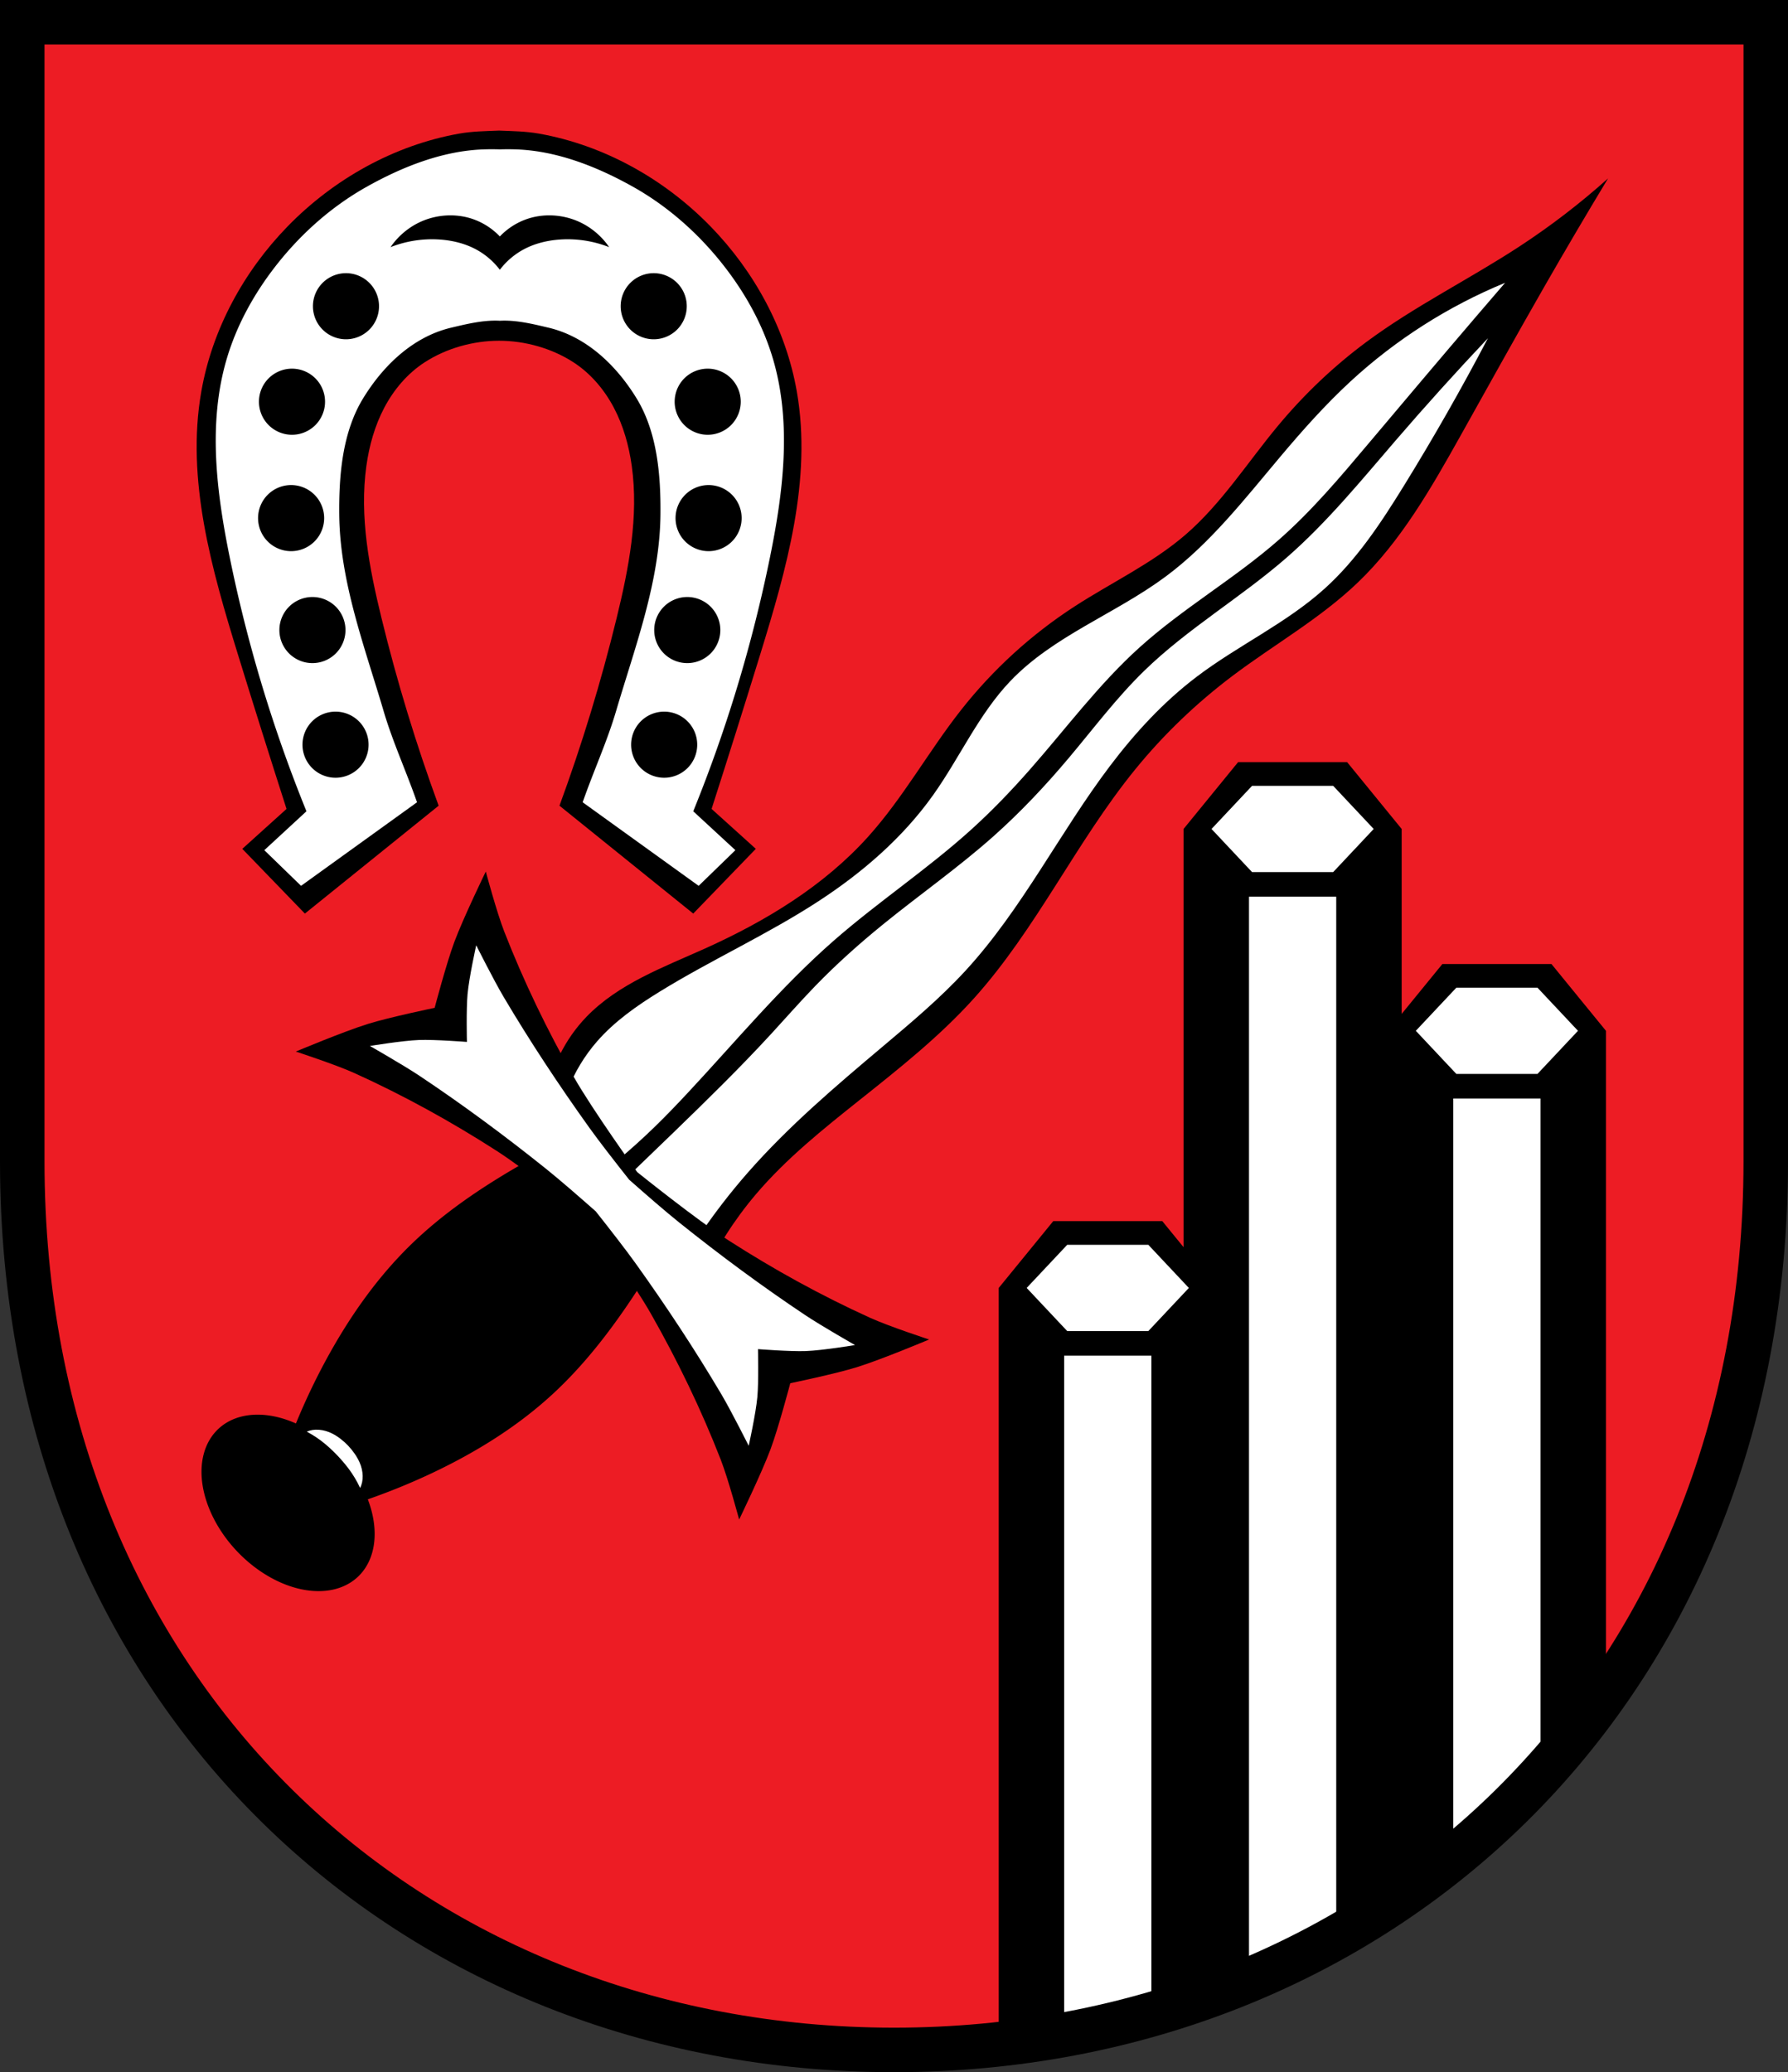
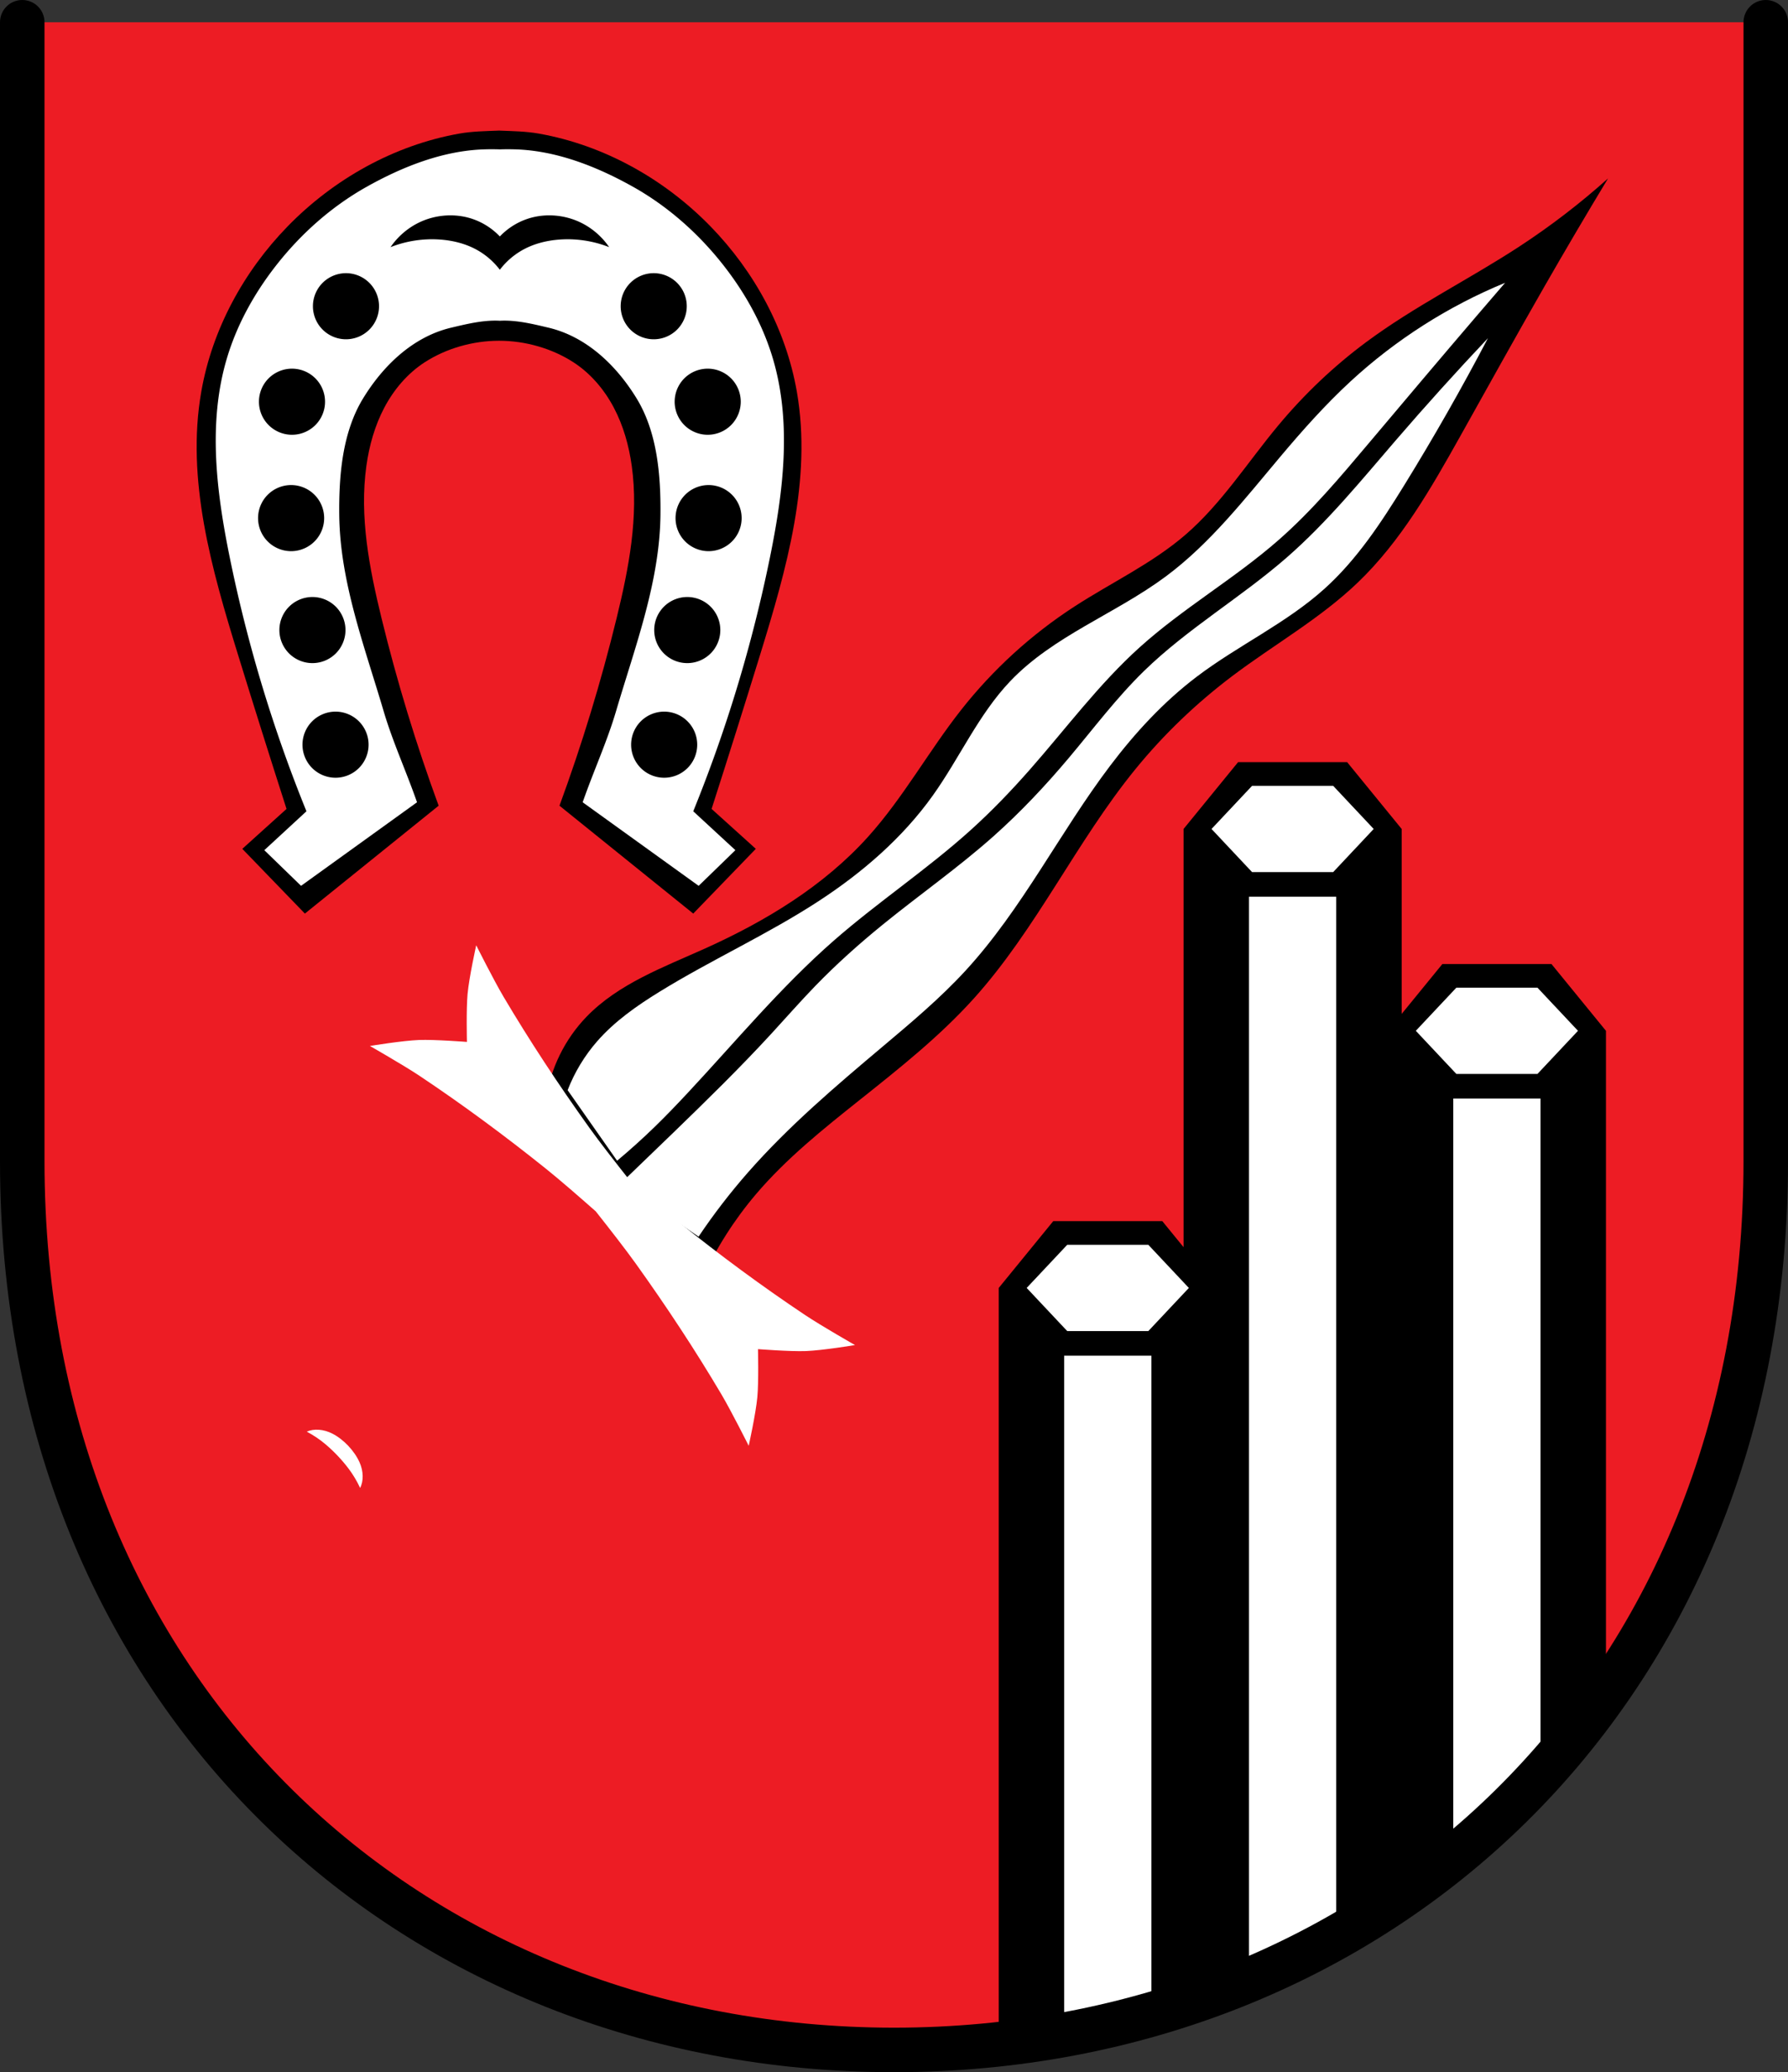
<svg xmlns="http://www.w3.org/2000/svg" xmlns:ns1="http://www.inkscape.org/namespaces/inkscape" xmlns:ns2="http://sodipodi.sourceforge.net/DTD/sodipodi-0.dtd" width="138.188mm" height="160.146mm" viewBox="0 0 138.188 160.146" version="1.1" id="svg865" ns1:version="0.92.5 (2060ec1f9f, 2020-04-08)" ns2:docname="DEU Vettelschoß COA.svg">
  <rect x="0" y="0" width="138.188" height="160.146" fill="#333333" stroke="none" />
  <defs id="defs859">
    <ns1:path-effect effect="spiro" id="path-effect1352" is_visible="true" />
    <ns1:path-effect effect="spiro" id="path-effect1348" is_visible="true" />
    <ns1:path-effect effect="spiro" id="path-effect1344" is_visible="true" />
    <ns1:path-effect effect="spiro" id="path-effect1261" is_visible="true" />
    <ns1:path-effect effect="spiro" id="path-effect1235" is_visible="true" />
    <ns1:path-effect effect="spiro" id="path-effect1186" is_visible="true" />
    <ns1:path-effect effect="spiro" id="path-effect1064" is_visible="true" />
    <ns1:path-effect effect="spiro" id="path-effect1037" is_visible="true" />
    <ns1:path-effect effect="spiro" id="path-effect3644" is_visible="true" />
    <ns1:path-effect effect="spiro" id="path-effect3636" is_visible="true" />
    <ns1:path-effect effect="spiro" id="path-effect3544" is_visible="true" />
    <ns1:path-effect effect="spiro" id="path-effect3466" is_visible="true" />
    <ns1:path-effect effect="spiro" id="path-effect3544-2" is_visible="true" />
    <ns1:path-effect effect="spiro" id="path-effect3644-8" is_visible="true" />
    <ns1:path-effect effect="spiro" id="path-effect3644-3" is_visible="true" />
    <ns1:path-effect effect="spiro" id="path-effect3636-0" is_visible="true" />
    <ns1:path-effect effect="spiro" id="path-effect1727-0-1" is_visible="true" />
    <ns1:path-effect effect="spiro" id="path-effect1731-8-3" is_visible="true" />
    <ns1:path-effect effect="spiro" id="path-effect1727-3" is_visible="true" />
    <ns1:path-effect effect="spiro" id="path-effect1731-7" is_visible="true" />
    <ns1:path-effect effect="spiro" id="path-effect841-8" is_visible="true" />
    <ns1:path-effect effect="skeletal" id="path-effect6414" is_visible="true" lpeversion="1" pattern="m 26507.414,27761.564 c 0,-13.157 10.678,-23.835 23.835,-23.835 13.157,0 23.835,10.678 23.835,23.835 0,13.157 -10.678,23.835 -23.835,23.835 -13.157,0 -23.835,-10.678 -23.835,-23.835 z" copytype="single_stretched" prop_scale="0.08" scale_y_rel="false" spacing="0" normal_offset="0" tang_offset="0" prop_units="false" vertical_pattern="false" hide_knot="false" fuse_tolerance="0" />
    <ns1:path-effect effect="spiro" id="path-effect1037-3" is_visible="true" />
    <ns1:path-effect effect="spiro" id="path-effect1064-2" is_visible="true" />
    <ns1:path-effect effect="spiro" id="path-effect1186-5" is_visible="true" />
    <ns1:path-effect effect="spiro" id="path-effect1235-0" is_visible="true" />
    <ns1:path-effect effect="spiro" id="path-effect1261-3" is_visible="true" />
    <ns1:path-effect effect="spiro" id="path-effect1344-1" is_visible="true" />
  </defs>
  <ns2:namedview id="base" pagecolor="#ffffff" bordercolor="#666666" borderopacity="1.0" ns1:pageopacity="0.0" ns1:pageshadow="2" ns1:zoom="1.310148" ns1:cx="261.14321" ns1:cy="302.63756" ns1:document-units="mm" ns1:current-layer="layer1" showgrid="false" ns1:window-width="1920" ns1:window-height="1046" ns1:window-x="-11" ns1:window-y="-11" ns1:window-maximized="1" fit-margin-top="0" fit-margin-left="0" fit-margin-right="0" fit-margin-bottom="0" ns1:snap-global="false" ns1:snap-midpoints="true" ns1:snap-smooth-nodes="true" />
  <g ns1:label="Ebene 1" ns1:groupmode="layer" id="layer1" transform="translate(12.002,170.143)">
    <path style="opacity:1;fill:#ed1c24;fill-opacity:1;fill-rule:evenodd;stroke:none;stroke-width:3.44;stroke-linecap:round;stroke-linejoin:miter;stroke-miterlimit:4;stroke-dasharray:none;stroke-opacity:1;paint-order:fill markers stroke" d="m -10.282,-168.423 v 88.029 c 0,41.282 30.049,68.677 67.374,68.677 37.326,0 67.375,-27.395 67.375,-68.677 v -88.029 z" id="rect953-1-3" ns1:connector-curvature="0" ns2:nodetypes="cssscc" />
-     <path style="fill:#000000;stroke:none;stroke-width:0.265px;stroke-linecap:butt;stroke-linejoin:miter;stroke-opacity:1" d="m 39.37,-81.573 -3.788,-2.24 c -2.575,1.117 -5.085,2.382 -7.513,3.788 -2.996,1.734 -5.885,3.696 -8.36,6.117 -2.63,2.572 -4.754,5.628 -6.509,8.861 -0.866,1.594 -1.642,3.237 -2.33,4.915 a 7.858,5.44 46.545 0 0 -6.009,0.432 7.858,5.44 46.545 0 0 1.455,9.446 7.858,5.44 46.545 0 0 9.354,1.962 7.858,5.44 46.545 0 0 0.755,-5.977 c 1.713,-0.597 3.395,-1.284 5.034,-2.062 3.323,-1.578 6.489,-3.535 9.199,-6.022 2.551,-2.341 4.665,-5.12 6.558,-8.018 1.535,-2.349 2.934,-4.788 4.187,-7.298 z" id="path1233" ns1:connector-curvature="0" />
    <g id="g1436">
      <path transform="rotate(46.545,332.976,-714.696)" ns2:nodetypes="caaaaaaaaacaaaaaaaaccc" ns1:original-d="m 581.6958,-61.939489 c 0,0 -2.33277,-4.303419 -2.47344,-6.670765 -0.20883,-3.514527 1.7839,-6.815938 2.47344,-10.268479 0.99592,-4.986574 2.45294,-9.980671 2.39847,-15.065433 -0.0435,-4.06236 -1.84832,-7.942834 -2.17363,-11.992384 -0.31615,-3.93553 -0.17603,-7.91468 0.22487,-11.84248 0.34581,-3.38804 1.74436,-6.64044 1.8738,-10.04362 0.14041,-3.69169 -0.99906,-7.32908 -1.19922,-11.01801 -0.16921,-3.11843 -0.31266,-6.26172 0,-9.36905 0.46454,-4.61681 2.06942,-9.0549 2.77323,-13.64134 0.43817,-2.85535 0.89942,-8.61952 0.89942,-8.61952 0,0 1.76806,6.25507 2.6983,9.36905 1.25765,4.20996 2.80663,8.33578 3.89753,12.592 1.14598,4.47112 2.58071,8.95476 2.77323,13.56639 0.16791,4.02204 -1.2008,7.97303 -1.4241,11.99238 -0.19264,3.46754 -0.28199,6.9639 0.075,10.41839 0.7414,7.17429 3.6703,14.024193 4.27228,21.211527 0.32963,3.935689 -0.27116,7.89437 -0.37475,11.84248 -0.0944,3.597259 -0.62732,7.217227 -0.22487,10.793148 0.28802,2.559149 1.8738,7.495241 1.8738,7.495241 l -18.36332,-0.749525 z" ns1:path-effect="#path-effect1344-1" ns1:connector-curvature="0" id="path1342" d="m 581.696,-61.939 c -1.492,-1.893 -2.37,-4.262 -2.473,-6.671 -0.152,-3.541 1.308,-6.921 2.473,-10.268 1.684,-4.837 2.802,-9.959 2.398,-15.065 -0.32,-4.053 -1.585,-7.97 -2.174,-11.992 -0.574,-3.924 -0.497,-7.943 0.225,-11.842 0.62,-3.353 1.715,-6.637 1.874,-10.044 0.172,-3.696 -0.765,-7.343 -1.199,-11.018 -0.368,-3.109 -0.375,-6.261 0,-9.369 0.556,-4.609 1.943,-9.074 2.773,-13.641 0.517,-2.845 0.818,-5.729 0.899,-8.62 0.864,3.133 1.764,6.256 2.698,9.369 1.263,4.208 2.59,8.397 3.898,12.592 1.378,4.424 2.747,8.933 2.773,13.566 0.023,4.03 -0.972,7.988 -1.424,11.992 -0.39,3.459 -0.373,6.966 0.075,10.418 0.93,7.159 3.697,14.015 4.272,21.212 0.315,3.942 -0.035,7.903 -0.375,11.842 -0.31,3.591 -0.612,7.21 -0.225,10.793 0.278,2.568 0.91,5.098 1.874,7.495 -6.108,-0.499 -12.235,-0.75 -18.363,-0.75 -10e-6,0 -3e-5,0 -4e-5,0 z" style="fill:#000000;stroke:none;stroke-width:0.265px;stroke-linecap:butt;stroke-linejoin:miter;stroke-opacity:1" />
      <path ns1:connector-curvature="0" id="path1346" d="m 104.32,-148.287 c -4.39,1.806 -8.455,4.399 -11.943,7.618 -1.942,1.792 -3.702,3.771 -5.404,5.792 -2.767,3.284 -5.434,6.728 -8.881,9.289 -3.891,2.89 -8.686,4.586 -12.025,8.099 -2.449,2.576 -3.905,5.92 -5.968,8.815 -2.346,3.292 -5.464,5.978 -8.851,8.185 -3.945,2.57 -8.263,4.518 -12.271,6.988 -1.759,1.084 -3.475,2.284 -4.833,3.84 -0.97,1.112 -1.744,2.394 -2.276,3.771 l 3.823,5.454 c 1,-0.835 1.967,-1.707 2.901,-2.614 0.864,-0.84 1.698,-1.71 2.521,-2.591 3.726,-3.99 7.223,-8.217 11.331,-11.812 3.403,-2.977 7.193,-5.492 10.552,-8.519 1.622,-1.461 3.137,-3.037 4.579,-4.675 2.806,-3.187 5.352,-6.628 8.506,-9.472 3.366,-3.034 7.348,-5.316 10.753,-8.306 2.55,-2.239 4.746,-4.847 6.933,-7.443 2.784,-3.304 5.57,-6.607 8.38,-9.889 0.723,-0.845 1.448,-1.688 2.174,-2.53 z m -1.324,4.28 c -2.433,2.573 -4.806,5.203 -7.117,7.886 -2.694,3.128 -5.317,6.344 -8.426,9.059 -3.545,3.095 -7.673,5.496 -11.043,8.782 -2.12,2.067 -3.902,4.448 -5.808,6.713 -1.805,2.145 -3.731,4.193 -5.825,6.057 -2.721,2.42 -5.712,4.515 -8.538,6.812 -1.832,1.489 -3.595,3.065 -5.238,4.761 -1.157,1.195 -2.253,2.447 -3.379,3.672 -2.435,2.648 -5.01,5.164 -7.594,7.667 -1.344,1.301 -2.691,2.6 -4.041,3.896 l 5.999,4.132 c 1.168,-1.737 2.447,-3.399 3.828,-4.972 3.127,-3.561 6.752,-6.645 10.377,-9.697 2.229,-1.877 4.471,-3.756 6.442,-5.902 4.37,-4.759 7.265,-10.669 11.163,-15.821 1.942,-2.566 4.145,-4.954 6.711,-6.896 3.181,-2.408 6.884,-4.108 9.849,-6.777 2.506,-2.255 4.383,-5.112 6.153,-7.981 2.294,-3.719 4.458,-7.519 6.486,-11.39 z" style="fill:#ffffff;stroke:none;stroke-width:0.265px;stroke-linecap:butt;stroke-linejoin:miter;stroke-opacity:1" />
    </g>
-     <path style="fill:#000000;stroke:none;stroke-width:0.265px;stroke-linecap:butt;stroke-linejoin:miter;stroke-opacity:1" d="m 25.543,-102.787 c 0,0 -1.742,3.591 -2.43,5.441 -0.621,1.673 -1.522,5.093 -1.522,5.093 0,0 -3.464,0.715 -5.168,1.246 -1.885,0.587 -5.564,2.133 -5.564,2.133 0,0 3.09,1.009 4.553,1.673 3.807,1.727 7.461,3.746 10.945,5.984 2.481,1.593 7.064,5.281 7.064,5.281 0,0 3.435,4.775 4.892,7.339 2.047,3.6 3.866,7.357 5.385,11.252 0.584,1.497 1.425,4.637 1.425,4.637 0,0 1.742,-3.591 2.43,-5.441 0.621,-1.673 1.522,-5.093 1.522,-5.093 0,0 3.464,-0.715 5.168,-1.246 1.885,-0.587 5.564,-2.133 5.564,-2.133 0,0 -3.09,-1.009 -4.553,-1.673 -3.807,-1.727 -7.461,-3.746 -10.945,-5.984 -2.481,-1.593 -7.064,-5.281 -7.064,-5.281 0,0 -3.435,-4.775 -4.892,-7.339 -2.047,-3.6 -3.866,-7.357 -5.385,-11.252 -0.584,-1.497 -1.425,-4.637 -1.425,-4.637 z" id="path1282" ns1:connector-curvature="0" />
    <flowRoot xml:space="preserve" id="flowRoot2783" style="font-style:normal;font-weight:normal;font-size:26.667px;line-height:1.25;font-family:sans-serif;letter-spacing:0px;word-spacing:0px;fill:#000000;fill-opacity:1;stroke:none">
      <flowRegion id="flowRegion2785">
        <rect id="rect2787" width="4.055" height="56.766" x="1812.468" y="-35.759" />
      </flowRegion>
      <flowPara id="flowPara2789" />
    </flowRoot>
    <path ns1:connector-curvature="0" style="opacity:1;fill:#000000;fill-opacity:1;fill-rule:evenodd;stroke:none;stroke-width:0.265;stroke-linecap:round;stroke-linejoin:miter;stroke-miterlimit:4;stroke-dasharray:none;stroke-dashoffset:0;stroke-opacity:1;paint-order:normal" d="m 83.685,-111.241 -4.214,5.164 v 32.321 l -1.643,-2.013 h -8.428 l -4.214,5.164 v 58.447 c 19.396,-2.12 36.214,-11.845 46.931,-27.091 v -51.228 l -4.214,-5.164 h -8.428 l -3.147,3.856 v -14.292 l -4.214,-5.164 z" id="rect906-0" />
    <path ns1:connector-curvature="0" style="opacity:1;fill:#ffffff;fill-opacity:1;fill-rule:evenodd;stroke:none;stroke-width:0.265;stroke-linecap:round;stroke-linejoin:miter;stroke-miterlimit:4;stroke-dasharray:none;stroke-dashoffset:0;stroke-opacity:1;paint-order:normal" d="m 84.766,-109.411 -3.134,3.334 3.134,3.334 h 6.267 l 3.133,-3.334 -3.133,-3.334 z m -0.238,8.568 v 83.72 c 2.32,-0.976 4.57,-2.078 6.742,-3.301 V -100.843 Z m 16.027,7.031 -3.134,3.334 3.134,3.334 h 6.267 l 3.133,-3.334 -3.133,-3.334 z m -0.238,8.568 v 58.662 c 2.394,-1.951 4.649,-4.075 6.742,-6.367 v -52.294 z m -29.837,11.304 -3.134,3.334 3.134,3.334 h 6.267 l 3.133,-3.334 -3.133,-3.334 z m -0.238,8.568 v 52.478 c 2.292,-0.417 4.542,-0.941 6.742,-1.573 v -50.905 z" id="path908-3-3" />
-     <path style="opacity:1;fill:none;fill-opacity:1;fill-rule:evenodd;stroke:#000000;stroke-width:3.44;stroke-linecap:round;stroke-linejoin:miter;stroke-miterlimit:4;stroke-dasharray:none;stroke-opacity:1;paint-order:fill markers stroke" d="m -10.282,-168.423 v 88.029 c 0,41.282 30.049,68.677 67.374,68.677 37.326,0 67.375,-27.395 67.375,-68.677 v -88.029 z" id="rect953-1" ns1:connector-curvature="0" ns2:nodetypes="cssscc" />
+     <path style="opacity:1;fill:none;fill-opacity:1;fill-rule:evenodd;stroke:#000000;stroke-width:3.44;stroke-linecap:round;stroke-linejoin:miter;stroke-miterlimit:4;stroke-dasharray:none;stroke-opacity:1;paint-order:fill markers stroke" d="m -10.282,-168.423 v 88.029 c 0,41.282 30.049,68.677 67.374,68.677 37.326,0 67.375,-27.395 67.375,-68.677 v -88.029 " id="rect953-1" ns1:connector-curvature="0" ns2:nodetypes="cssscc" />
    <path style="fill:#000000;stroke:none;stroke-width:0.265px;stroke-linecap:butt;stroke-linejoin:miter;stroke-opacity:1" d="m 26.568,-160.05 c -1.034,0.041 -2.065,0.053 -3.085,0.234 -5.027,0.894 -9.694,3.512 -13.256,7.17 -3.398,3.489 -5.829,7.959 -6.67,12.756 -1.194,6.811 0.798,13.735 2.834,20.342 1.227,3.981 2.478,7.956 3.752,11.922 l -3.418,3.085 4.836,5.003 10.338,-8.337 c -1.743,-4.748 -3.218,-9.593 -4.418,-14.507 -0.94,-3.849 -1.715,-7.831 -1.167,-11.755 0.218,-1.564 0.65,-3.108 1.387,-4.504 0.737,-1.396 1.79,-2.641 3.115,-3.5 1.681,-1.089 3.756,-1.668 5.753,-1.668 1.996,0 4.072,0.578 5.753,1.668 1.325,0.859 2.378,2.104 3.115,3.5 0.737,1.396 1.169,2.94 1.387,4.504 0.547,3.924 -0.227,7.906 -1.167,11.755 -1.2,4.913 -2.676,9.759 -4.419,14.507 l 10.338,8.337 4.836,-5.003 -3.418,-3.085 c 1.274,-3.967 2.525,-7.941 3.752,-11.922 2.036,-6.608 4.028,-13.532 2.834,-20.342 -0.841,-4.797 -3.271,-9.267 -6.669,-12.756 -3.562,-3.658 -8.23,-6.276 -13.257,-7.17 -1.019,-0.181 -2.05,-0.193 -3.085,-0.234 z" id="path1035-9" ns1:connector-curvature="0" ns2:nodetypes="cssssccccsccsasccsccccssssc" />
    <path style="fill:#ffffff;stroke:none;stroke-width:1px;stroke-linecap:butt;stroke-linejoin:miter;stroke-opacity:1" d="M 143.414 43.525 C 142.626 43.525 141.838 43.54 141.051 43.566 C 129.139 43.972 117.399 48.616 107 54.439 C 96.601 60.263 87.537 68.367 80.236 77.787 C 73.954 85.893 68.928 95.042 66.057 104.887 C 60.619 123.53 63.126 143.521 67.002 162.551 C 72.155 187.853 79.656 212.676 89.375 236.6 L 77.084 247.943 L 87.799 258.342 L 121.625 233.971 C 118.285 224.441 114.533 216.378 111.855 207.295 C 106.334 188.568 99.141 169.687 98.938 150.164 C 98.817 138.62 99.857 126.086 105.869 116.23 C 111.598 106.839 120.298 98.231 131.598 95.561 C 136.232 94.465 141.023 93.282 145.777 93.543 C 150.532 93.283 155.323 94.466 159.957 95.561 C 171.257 98.231 179.958 106.838 185.688 116.23 C 191.7 126.086 192.74 138.62 192.619 150.164 C 192.415 169.687 185.223 188.568 179.701 207.295 C 177.023 216.378 173.271 224.441 169.932 233.971 L 203.758 258.342 L 214.471 247.943 L 202.182 236.6 C 211.901 212.676 219.401 187.853 224.555 162.551 C 228.43 143.521 230.938 123.53 225.5 104.887 C 222.628 95.042 217.602 85.893 211.32 77.787 C 204.02 68.367 194.955 60.263 184.557 54.439 C 174.158 48.616 162.415 43.972 150.504 43.566 C 148.929 43.513 147.352 43.513 145.777 43.566 C 144.99 43.54 144.202 43.525 143.414 43.525 z M 160.578 62.811 C 163.765 62.87 166.945 63.656 169.781 65.115 C 172.93 66.735 175.665 69.152 177.66 72.078 C 173.025 70.248 167.97 69.49 163.002 69.879 C 159.507 70.153 156.029 71.002 152.924 72.629 C 150.138 74.089 147.678 76.168 145.777 78.674 C 143.876 76.168 141.417 74.089 138.631 72.629 C 135.526 71.002 132.05 70.153 128.555 69.879 C 123.586 69.49 118.534 70.248 113.898 72.078 C 115.894 69.152 118.627 66.735 121.775 65.115 C 124.611 63.656 127.79 62.872 130.977 62.812 C 133.455 62.766 135.94 63.158 138.268 64.016 C 141.106 65.061 143.696 66.768 145.777 68.963 C 147.859 66.768 150.451 65.061 153.289 64.016 C 155.617 63.158 158.099 62.764 160.578 62.811 z M 100.902 79.67 A 9.638 9.638 0 0 1 110.541 89.307 A 9.638 9.638 0 0 1 100.902 98.945 A 9.638 9.638 0 0 1 91.266 89.307 A 9.638 9.638 0 0 1 100.902 79.67 z M 190.656 79.67 A 9.638 9.638 0 0 1 200.293 89.307 A 9.638 9.638 0 0 1 190.656 98.945 A 9.638 9.638 0 0 1 181.018 89.307 A 9.638 9.638 0 0 1 190.656 79.67 z M 85.16 107.518 A 9.638 9.638 0 0 1 94.797 117.156 A 9.638 9.638 0 0 1 85.16 126.795 A 9.638 9.638 0 0 1 75.521 117.156 A 9.638 9.638 0 0 1 85.16 107.518 z M 206.398 107.518 A 9.638 9.638 0 0 1 216.037 117.156 A 9.638 9.638 0 0 1 206.398 126.795 A 9.638 9.638 0 0 1 196.762 117.156 A 9.638 9.638 0 0 1 206.398 107.518 z M 84.9 141.463 A 9.638 9.638 0 0 1 94.539 151.102 A 9.638 9.638 0 0 1 84.9 160.74 A 9.638 9.638 0 0 1 75.264 151.102 A 9.638 9.638 0 0 1 84.9 141.463 z M 206.658 141.463 A 9.638 9.638 0 0 1 216.295 151.102 A 9.638 9.638 0 0 1 206.658 160.74 A 9.638 9.638 0 0 1 197.02 151.102 A 9.638 9.638 0 0 1 206.658 141.463 z M 91.119 174.113 A 9.638 9.638 0 0 1 100.758 183.752 A 9.638 9.638 0 0 1 91.119 193.389 A 9.638 9.638 0 0 1 81.482 183.752 A 9.638 9.638 0 0 1 91.119 174.113 z M 200.439 174.113 A 9.638 9.638 0 0 1 210.076 183.752 A 9.638 9.638 0 0 1 200.439 193.389 A 9.638 9.638 0 0 1 190.801 183.752 A 9.638 9.638 0 0 1 200.439 174.113 z M 97.857 207.541 A 9.638 9.638 0 0 1 107.494 217.178 A 9.638 9.638 0 0 1 97.857 226.816 A 9.638 9.638 0 0 1 88.219 217.178 A 9.638 9.638 0 0 1 97.857 207.541 z M 193.701 207.541 A 9.638 9.638 0 0 1 203.34 217.178 A 9.638 9.638 0 0 1 193.701 226.816 A 9.638 9.638 0 0 1 184.064 217.178 A 9.638 9.638 0 0 1 193.701 207.541 z " transform="matrix(0.265,0,0,0.265,-12.002,-170.143)" id="path1062-3" />
    <path style="fill:#ffffff;stroke:none;stroke-width:0.265px;stroke-linecap:butt;stroke-linejoin:miter;stroke-opacity:1" d="m 24.803,-97.089 c 0,0 -0.548,2.459 -0.669,3.773 -0.109,1.187 -0.049,3.697 -0.049,3.697 0,0 -2.502,-0.195 -3.694,-0.15 -1.318,0.05 -3.804,0.464 -3.804,0.464 0,0 2.595,1.478 3.864,2.326 3.303,2.204 6.552,4.606 9.72,7.144 1.058,0.847 2.561,2.154 3.87,3.31 1.084,1.37 2.308,2.941 3.097,4.043 2.363,3.3 4.587,6.674 6.61,10.091 0.778,1.314 2.114,3.984 2.114,3.984 0,0 0.548,-2.459 0.669,-3.773 0.109,-1.187 0.049,-3.697 0.049,-3.697 0,0 2.502,0.195 3.694,0.15 1.318,-0.05 3.804,-0.464 3.804,-0.464 0,0 -2.595,-1.478 -3.864,-2.326 -3.303,-2.204 -6.552,-4.606 -9.72,-7.144 -1.058,-0.847 -2.561,-2.154 -3.87,-3.31 -1.084,-1.37 -2.308,-2.941 -3.097,-4.043 -2.363,-3.3 -4.587,-6.674 -6.61,-10.091 -0.778,-1.314 -2.114,-3.984 -2.114,-3.984 z m -9.89,38.683 c -0.369,-0.389 -0.798,-0.723 -1.237,-0.946 -0.65,-0.331 -1.412,-0.4 -1.965,-0.146 0.511,0.273 1.008,0.602 1.461,0.988 0.643,0.547 1.239,1.175 1.75,1.847 0.361,0.474 0.663,0.988 0.908,1.513 0.284,-0.538 0.256,-1.303 -0.04,-1.97 -0.199,-0.45 -0.509,-0.896 -0.878,-1.286 z" id="path1259" ns1:connector-curvature="0" />
  </g>
</svg>